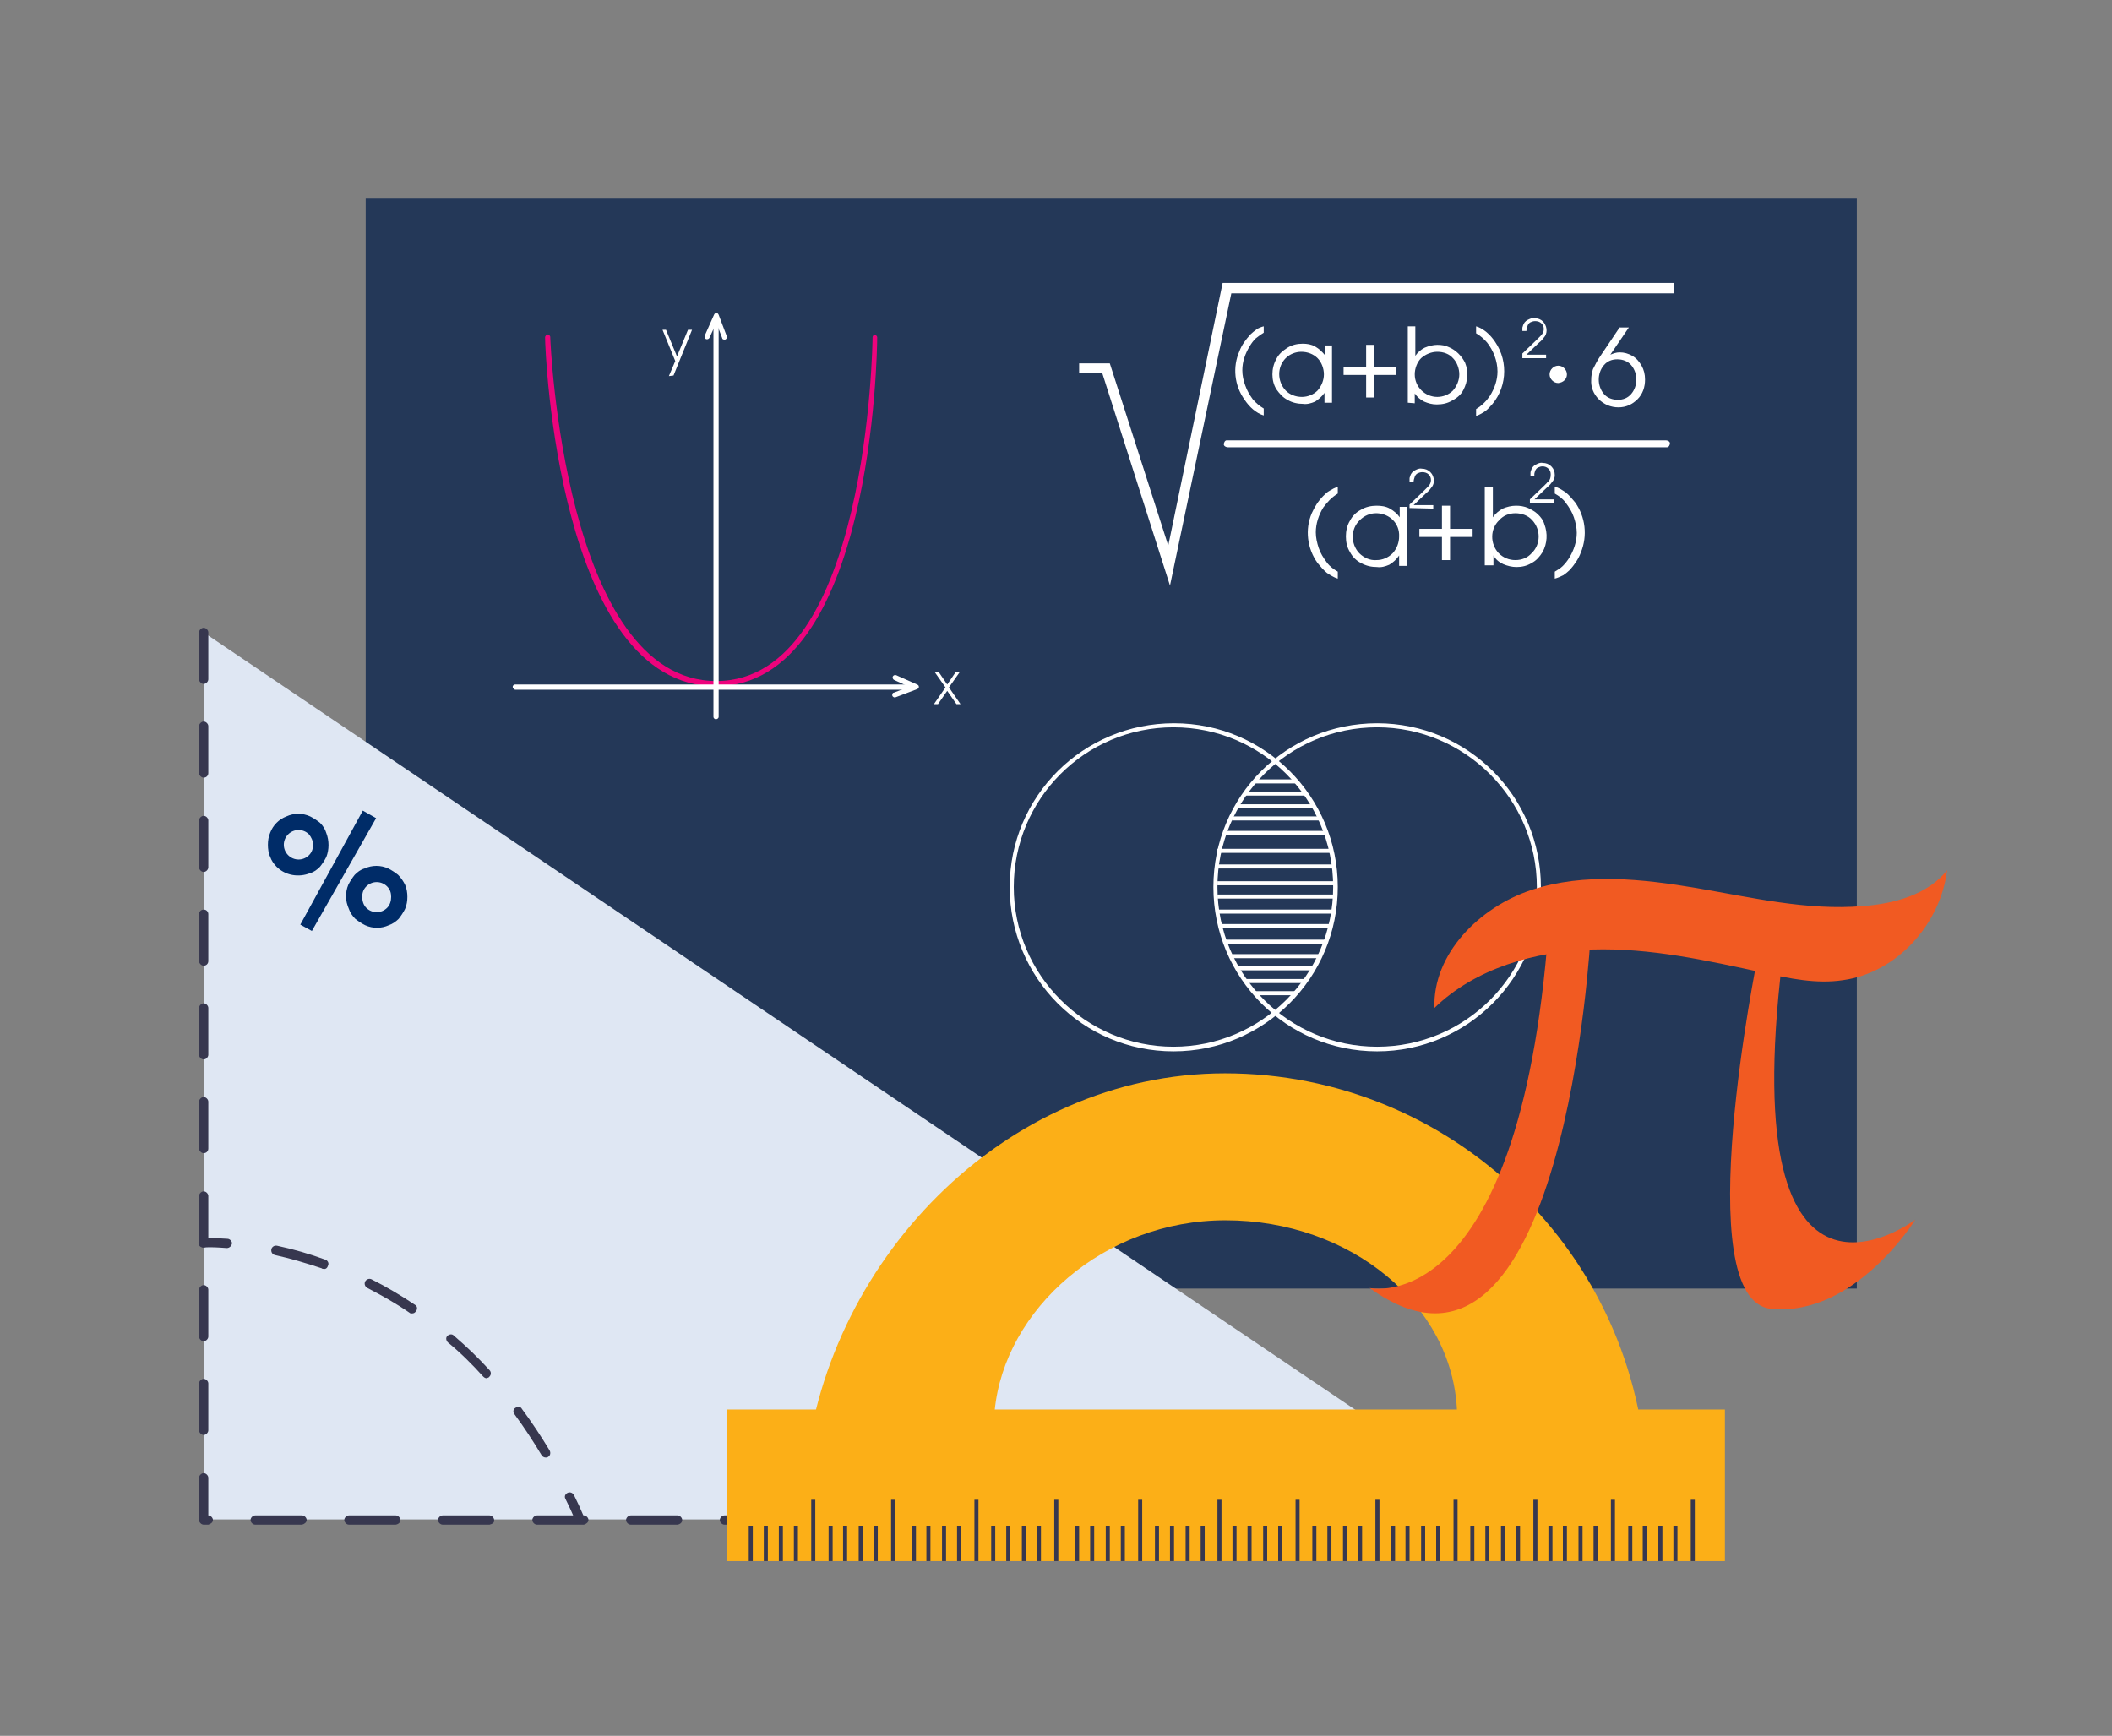
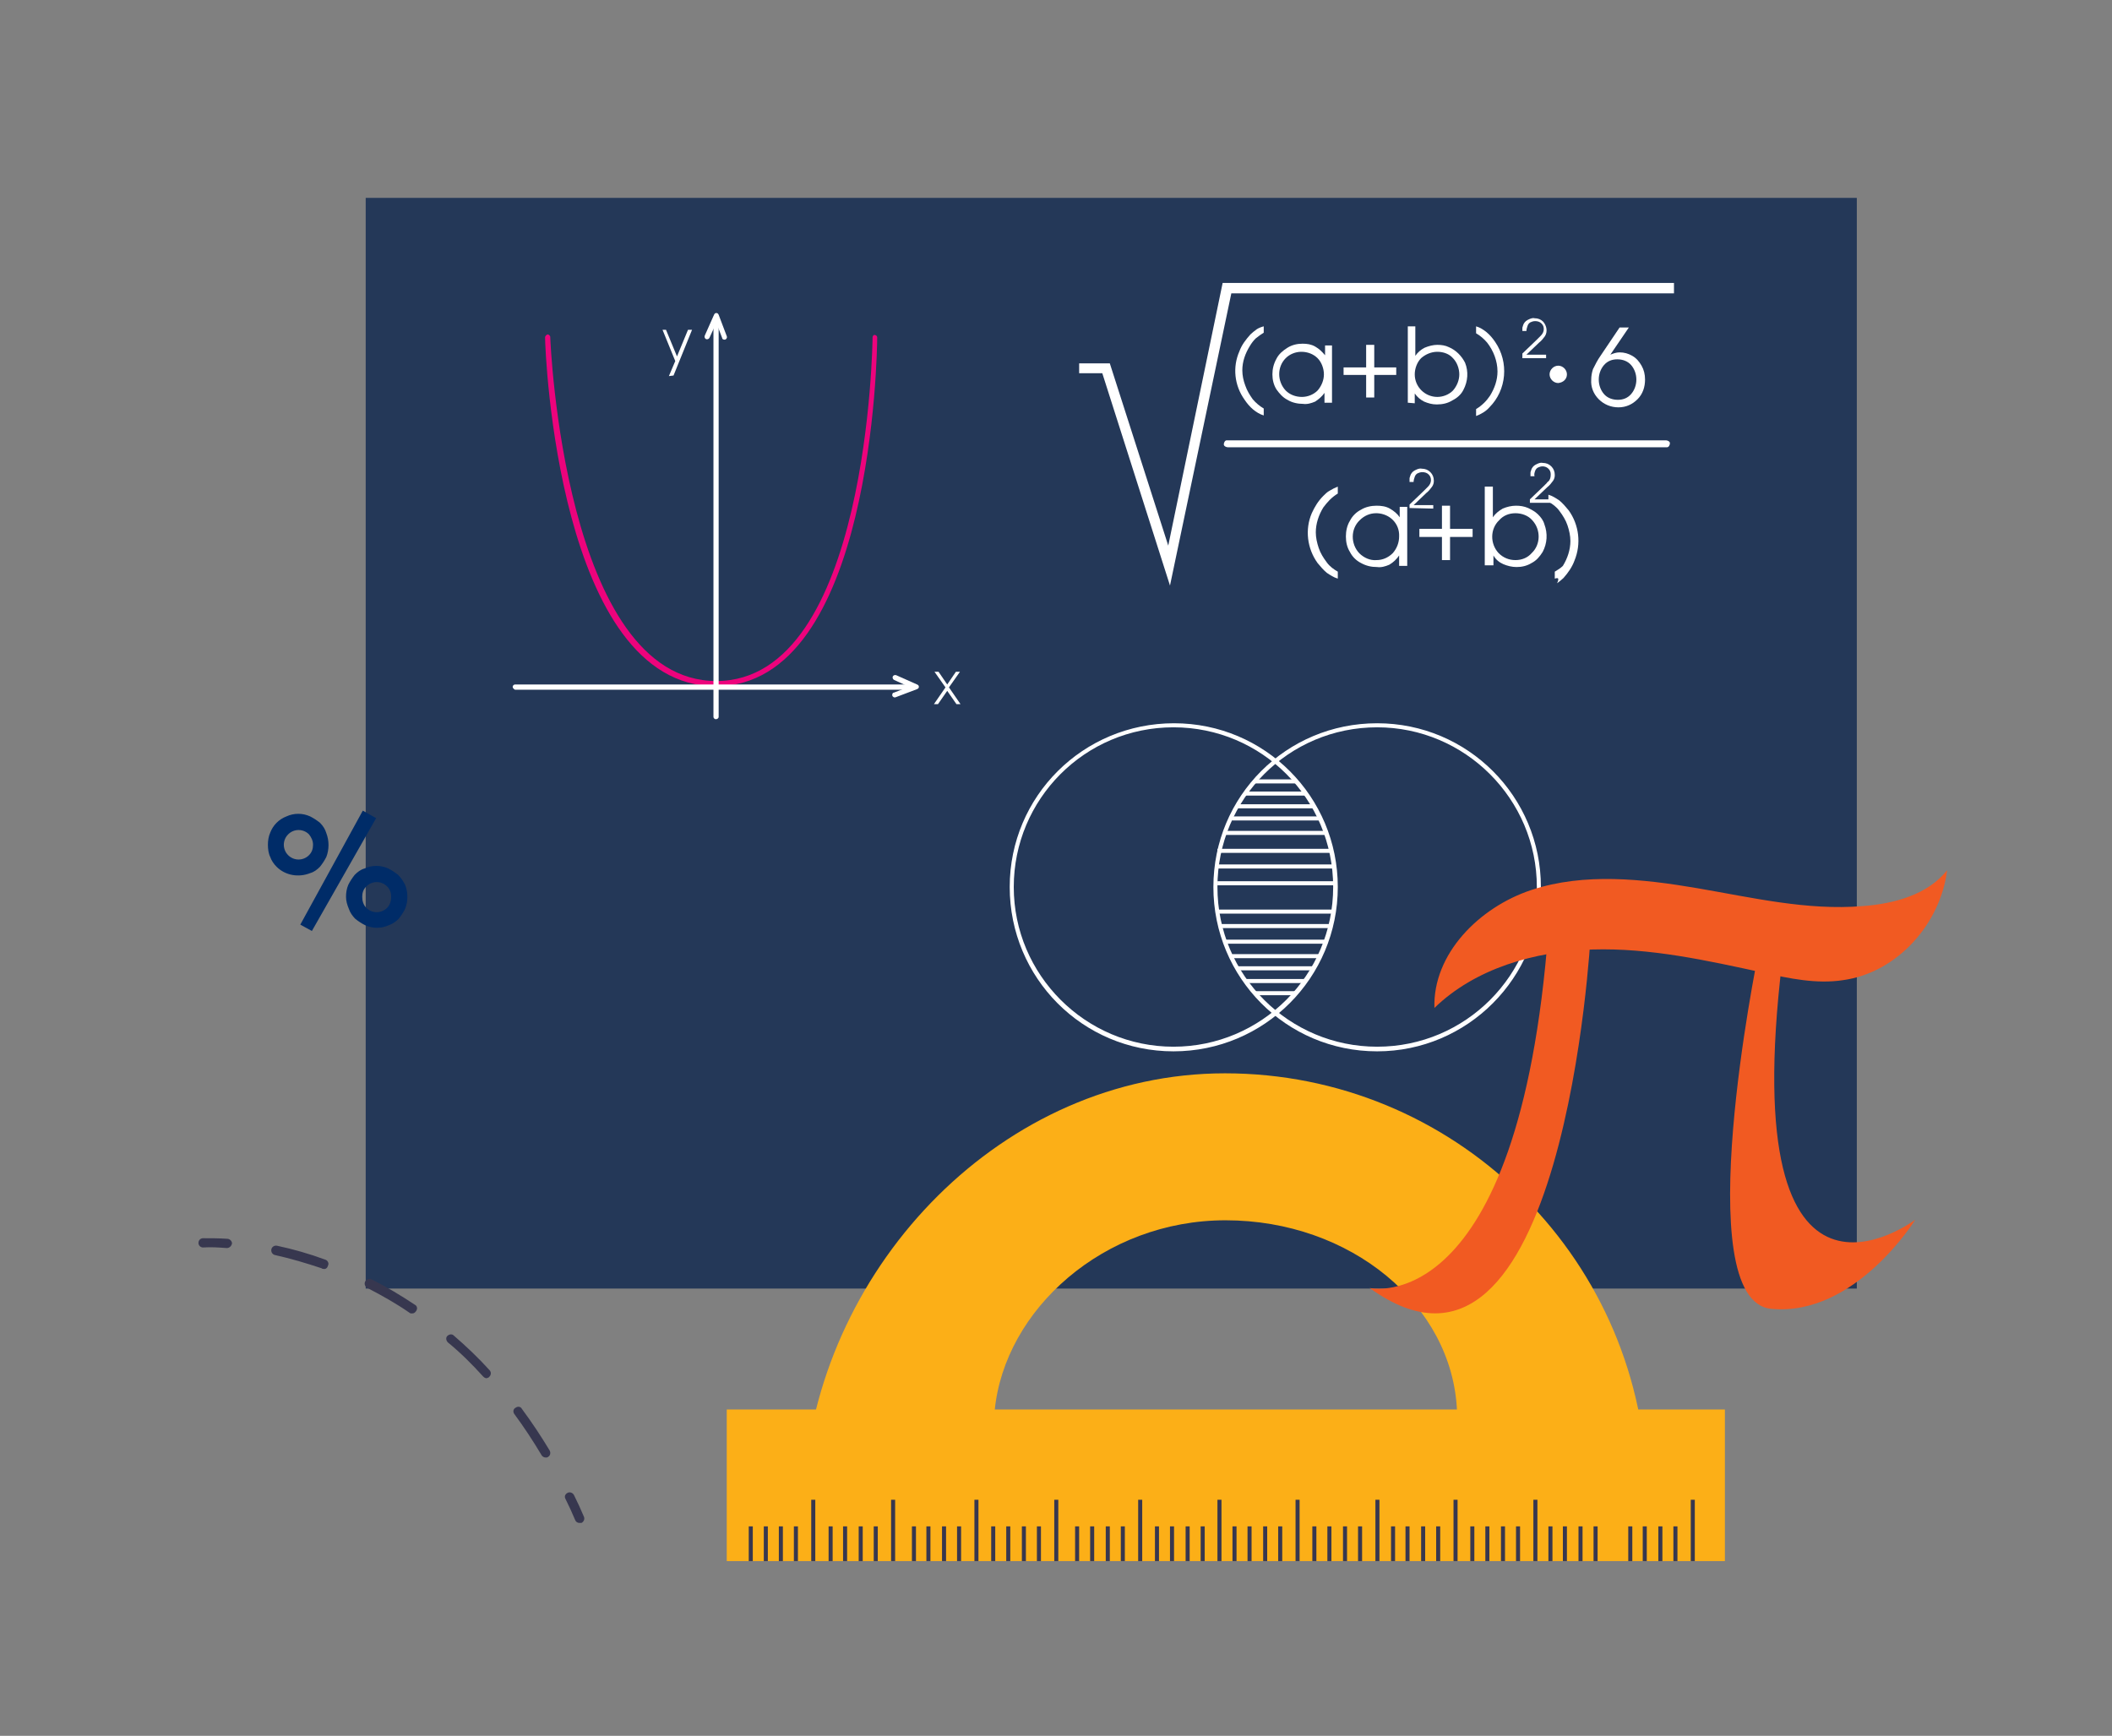
<svg xmlns="http://www.w3.org/2000/svg" version="1.1" id="Layer_1" x="0px" y="0px" viewBox="0 0 365 300" style="enable-background:new 0 0 365 300;" xml:space="preserve">
  <rect x="0" y="0" width="365" height="300" fill="#808080" stroke="none" />
  <style type="text/css">
	.st0{fill:#243858;}
	.st1{fill:#FFFFFF;}
	.st2{fill:#DFE7F3;}
	.st3{fill:#37374F;}
	.st4{fill:#002C68;}
	.st5{fill:#ED037C;}
	.st6{fill:#FCAF17;}
	.st7{fill:#F15A22;}
</style>
  <rect x="63.2" y="34.2" class="st0" width="257.7" height="188.5" />
  <path class="st1" d="M238,181.7c-15.7,0-28.3-12.7-28.3-28.4S222.3,125,238,125c15.7,0,28.3,12.7,28.3,28.3  C266.3,169,253.6,181.7,238,181.7z M238,125.7c-15.3,0-27.6,12.4-27.6,27.6c0,15.3,12.4,27.6,27.6,27.6c15.3,0,27.6-12.4,27.6-27.6  c0,0,0,0,0,0C265.6,138.1,253.2,125.7,238,125.7L238,125.7z" />
  <path class="st1" d="M202.8,181.7c-15.7,0-28.3-12.7-28.3-28.4s12.7-28.3,28.4-28.3c15.7,0,28.3,12.7,28.3,28.3  C231.2,169,218.5,181.7,202.8,181.7z M202.8,125.7c-15.3,0-27.6,12.4-27.6,27.6s12.4,27.6,27.6,27.6s27.6-12.4,27.6-27.6  c0,0,0,0,0,0C230.4,138.1,218.1,125.7,202.8,125.7L202.8,125.7z" />
  <rect x="216.9" y="134.7" class="st1" width="7" height="0.7" />
  <rect x="215.1" y="136.8" class="st1" width="10.6" height="0.7" />
  <rect x="213.8" y="139" class="st1" width="13.3" height="0.7" />
  <rect x="212.9" y="141.1" class="st1" width="15.3" height="0.7" />
  <rect x="211.7" y="143.6" class="st1" width="17.4" height="0.7" />
  <rect x="216.9" y="171.3" class="st1" width="7" height="0.7" />
  <rect x="215.1" y="169.2" class="st1" width="10.6" height="0.7" />
  <rect x="213.8" y="167" class="st1" width="13.3" height="0.7" />
  <rect x="212.9" y="164.9" class="st1" width="15.3" height="0.7" />
  <rect x="211.7" y="162.4" class="st1" width="17.4" height="0.7" />
  <rect x="211" y="159.7" class="st1" width="18.9" height="0.7" />
  <rect x="210.4" y="157.2" class="st1" width="20" height="0.7" />
-   <rect x="210.4" y="154.6" class="st1" width="20.3" height="0.7" />
  <rect x="210.4" y="152.3" class="st1" width="20.3" height="0.7" />
  <rect x="210.4" y="149.4" class="st1" width="20.3" height="0.7" />
  <rect x="210.4" y="146.7" class="st1" width="19.9" height="0.7" />
  <polygon class="st1" points="202.2,101.2 190.5,64.5 186.5,64.5 186.5,62.8 191.8,62.8 201.9,94.3 211.3,48.9 289.3,48.9   289.3,50.7 212.8,50.7 " />
  <path class="st1" d="M218.4,56.4v1.1c-0.5,0.3-0.9,0.6-1.4,1c-0.4,0.4-0.7,0.8-1,1.3c-0.8,1.3-1.3,2.7-1.3,4.2  c0,0.9,0.2,1.8,0.5,2.6c0.3,0.9,0.8,1.7,1.3,2.4c0.5,0.6,1.2,1.2,1.9,1.6v1.2c-0.7-0.2-1.3-0.6-1.8-1c-0.6-0.5-1.1-1.1-1.5-1.7  c-1.8-2.5-2.1-5.7-0.9-8.4c0.4-1.1,1.1-2,1.9-2.9c0.3-0.3,0.7-0.6,1.1-0.9C217.5,56.7,218,56.5,218.4,56.4z" />
  <path class="st1" d="M230.2,59.8v9.8h-1.3v-1.7c-0.4,0.6-1,1.1-1.6,1.5c-0.7,0.3-1.4,0.5-2.1,0.4c-0.9,0-1.9-0.2-2.7-0.7  c-0.8-0.4-1.4-1.1-1.9-1.8c-0.5-0.8-0.7-1.7-0.7-2.6c0-0.9,0.2-1.8,0.7-2.7c0.4-0.8,1.1-1.4,1.9-1.9c0.8-0.5,1.7-0.7,2.6-0.7  c0.8,0,1.5,0.1,2.2,0.5c0.7,0.4,1.2,0.9,1.7,1.5v-1.7H230.2z M224.9,60.8c-1,0-2,0.4-2.7,1.1c-1.5,1.5-1.5,4,0,5.6  c0.7,0.7,1.7,1.1,2.8,1.1c1,0,2-0.4,2.7-1.1c0.7-0.8,1.1-1.8,1.1-2.8c0-1-0.4-2.1-1.1-2.8C227,61.2,226,60.8,224.9,60.8L224.9,60.8z  " />
  <path class="st1" d="M236.1,63.5v-3.9h1.4v3.9h3.8v1.3h-3.8v3.9h-1.4v-3.9h-3.9v-1.3H236.1z" />
  <path class="st1" d="M243.3,69.6V56.4h1.3v5.1c0.4-0.6,1-1.1,1.6-1.4c0.7-0.3,1.5-0.5,2.2-0.5c0.7,0,1.4,0.1,2,0.4  c1.2,0.5,2.2,1.5,2.8,2.7c0.6,1.5,0.5,3.2-0.3,4.7c-0.4,0.8-1.1,1.4-1.9,1.8c-0.8,0.5-1.7,0.7-2.7,0.7c-0.8,0-1.5-0.2-2.2-0.5  c-0.6-0.3-1.2-0.8-1.6-1.4v1.7L243.3,69.6z M248.4,60.8c-1,0-2,0.4-2.8,1.1c-0.7,0.7-1.1,1.8-1.1,2.8c0,2.2,1.8,3.9,3.9,3.9  c1,0,2-0.4,2.7-1.1c0.7-0.8,1.1-1.8,1.1-2.8c0-1-0.4-2.1-1.1-2.8C250.5,61.2,249.5,60.8,248.4,60.8L248.4,60.8z" />
  <path class="st1" d="M255.1,71.9v-1.2c1-0.6,1.8-1.4,2.4-2.3c0.8-1.3,1.3-2.7,1.3-4.2c0-1.8-0.7-3.6-1.8-5c-0.5-0.6-1.2-1.2-1.9-1.6  v-1.2c0.7,0.2,1.3,0.6,1.8,1c0.6,0.5,1.1,1.1,1.5,1.7c2.4,3.5,2,8.3-1,11.3C256.8,71.1,255.9,71.6,255.1,71.9L255.1,71.9z" />
  <path class="st1" d="M263.1,61.7v-0.6l2.4-2.3l0.5-0.5l0.3-0.3c0.3-0.3,0.5-0.7,0.5-1.1c0-0.4-0.1-0.7-0.4-1  c-0.3-0.3-0.7-0.4-1.1-0.4c-0.3,0-0.6,0.1-0.8,0.2c-0.2,0.1-0.4,0.3-0.5,0.6c-0.1,0.3-0.2,0.6-0.2,0.9h-0.7c0-0.2,0-0.4,0-0.5  c0-0.2,0.1-0.3,0.1-0.4c0.1-0.4,0.4-0.8,0.8-1c0.4-0.2,0.8-0.4,1.2-0.3c0.6,0,1.1,0.2,1.5,0.6c0.6,0.7,0.8,1.7,0.3,2.5  c-0.3,0.4-0.6,0.8-1,1.1l-2.2,2.1h3.4v0.6H263.1z" />
  <path class="st1" d="M243.6,87.8v-0.6l2.4-2.3l0.5-0.5l0.3-0.3c0.3-0.3,0.5-0.7,0.5-1.1c0-0.4-0.1-0.7-0.4-1  c-0.3-0.3-0.7-0.4-1.1-0.4c-0.3,0-0.6,0.1-0.8,0.2c-0.2,0.1-0.4,0.3-0.5,0.6c-0.1,0.3-0.2,0.6-0.2,0.9h-0.7c0-0.2,0-0.4,0-0.6  c0-0.2,0.1-0.3,0.1-0.4c0.1-0.4,0.4-0.8,0.8-1c0.4-0.2,0.8-0.4,1.2-0.3c0.6,0,1.1,0.2,1.5,0.6c0.4,0.4,0.6,0.9,0.6,1.5  c0,0.4-0.1,0.7-0.3,1c-0.3,0.4-0.6,0.8-1,1.1l-2.2,2.1h3.4v0.6L243.6,87.8z" />
  <path class="st1" d="M264.4,86.9v-0.6l2.4-2.3l0.5-0.5c0.1-0.1,0.1-0.2,0.3-0.3c0.3-0.3,0.4-0.7,0.4-1.2c0-0.4-0.1-0.7-0.4-1  c-0.3-0.3-0.7-0.4-1-0.4c-0.3,0-0.6,0.1-0.8,0.2c-0.2,0.1-0.4,0.3-0.5,0.6c-0.1,0.3-0.2,0.6-0.1,0.9h-0.7c0-0.2,0-0.4,0-0.6  c0-0.2,0.1-0.3,0.1-0.4c0.1-0.4,0.4-0.8,0.8-1c0.4-0.2,0.8-0.4,1.2-0.3c0.6,0,1.1,0.2,1.5,0.6c0.4,0.4,0.6,0.9,0.6,1.5  c0,0.4-0.1,0.7-0.3,1c-0.3,0.4-0.6,0.8-1,1.1l-2.2,2.1h3.4v0.6L264.4,86.9z" />
  <path class="st1" d="M270.8,64.7c0-0.8-0.7-1.5-1.5-1.5c-0.8,0-1.5,0.7-1.5,1.5c0,0.8,0.7,1.5,1.5,1.5c0,0,0,0,0,0  C270.2,66.1,270.8,65.5,270.8,64.7z" />
  <path class="st1" d="M279.9,56.6h1.6l-3.2,4.7c0.5-0.2,1-0.4,1.6-0.4c0.8,0,1.5,0.2,2.2,0.6c0.7,0.4,1.2,1,1.6,1.7  c0.4,0.7,0.6,1.5,0.6,2.4c0,1.3-0.4,2.5-1.3,3.4c-0.9,0.9-2,1.4-3.3,1.4c-1.3,0-2.5-0.5-3.4-1.4c-0.9-0.9-1.4-2.1-1.3-3.4  c0-0.6,0.1-1.2,0.3-1.8c0.4-0.8,0.8-1.6,1.3-2.3L279.9,56.6z M279.5,62.1c-0.9,0-1.7,0.3-2.3,1c-1.2,1.4-1.2,3.6,0,5  c0.6,0.7,1.5,1,2.4,1c0.9,0,1.7-0.3,2.3-1c0.6-0.7,0.9-1.6,0.9-2.5c0-0.9-0.3-1.8-0.9-2.5C281.3,62.4,280.4,62.1,279.5,62.1z" />
  <path class="st1" d="M231.2,84.1v1.2c-0.5,0.3-1,0.7-1.4,1.1c-0.4,0.4-0.8,0.9-1.1,1.3c-0.8,1.3-1.3,2.8-1.3,4.3  c0,0.9,0.2,1.8,0.5,2.7c0.3,0.9,0.8,1.7,1.4,2.5c0.5,0.7,1.2,1.2,1.9,1.6v1.2c-0.7-0.2-1.3-0.6-1.9-1c-0.6-0.5-1.1-1.1-1.6-1.7  c-1.8-2.5-2.2-5.8-1-8.6c0.5-1.1,1.1-2.1,2-3c0.3-0.3,0.7-0.7,1.1-0.9C230.3,84.5,230.7,84.3,231.2,84.1z" />
  <path class="st1" d="M243.2,87.7v10.1h-1.4V96c-0.4,0.6-1,1.2-1.7,1.6c-0.7,0.3-1.4,0.5-2.1,0.4c-1,0-1.9-0.2-2.8-0.7  c-0.8-0.4-1.5-1.1-1.9-1.9c-0.5-0.8-0.7-1.7-0.7-2.7c0-0.9,0.2-1.9,0.7-2.7c0.4-0.8,1.1-1.5,1.9-1.9c0.8-0.5,1.8-0.7,2.7-0.7  c0.8,0,1.6,0.1,2.3,0.5c0.7,0.4,1.3,0.9,1.7,1.5v-1.8H243.2z M237.8,88.7c-1,0-2,0.4-2.8,1.2c-1.6,1.5-1.6,4.1-0.1,5.7  c0.8,0.8,1.9,1.3,3,1.2c1,0,2-0.4,2.8-1.2c0.7-0.8,1.1-1.8,1.1-2.9c0.1-2.2-1.6-3.9-3.8-4C238,88.7,237.9,88.7,237.8,88.7  L237.8,88.7z" />
  <path class="st1" d="M249.2,91.4v-4h1.4v4h3.9v1.4h-3.9v4h-1.4v-4h-3.9v-1.4H249.2z" />
  <path class="st1" d="M256.6,97.7V84.1h1.4v5.3c0.4-0.6,1-1.1,1.7-1.5c0.7-0.3,1.5-0.5,2.3-0.5c0.7,0,1.4,0.1,2.1,0.4  c0.6,0.3,1.2,0.6,1.7,1.1c0.5,0.5,0.9,1,1.1,1.7c0.6,1.6,0.5,3.3-0.3,4.8c-0.5,0.8-1.1,1.5-1.9,1.9c-0.8,0.5-1.7,0.7-2.6,0.7  c-0.8,0-1.6-0.2-2.3-0.5c-0.7-0.3-1.3-0.8-1.7-1.5v1.7L256.6,97.7z M261.9,88.7c-1.1,0-2.1,0.4-2.8,1.2c-1.6,1.5-1.6,4.1-0.1,5.7  c0.8,0.8,1.8,1.2,2.9,1.2c1.1,0,2.1-0.4,2.8-1.2c1.6-1.5,1.6-4.1,0.1-5.7C264.1,89.1,263,88.7,261.9,88.7z" />
-   <path class="st1" d="M268.7,100v-1.2c0.5-0.3,1-0.6,1.4-1c0.4-0.4,0.8-0.9,1.1-1.4c0.8-1.3,1.3-2.8,1.3-4.3c0-0.9-0.2-1.8-0.5-2.7  c-0.3-0.9-0.8-1.7-1.4-2.5c-0.5-0.7-1.2-1.2-1.9-1.6v-1.2c0.7,0.2,1.3,0.6,1.9,1c0.6,0.5,1.1,1.1,1.6,1.7c1.8,2.5,2.2,5.8,1,8.7  c-0.4,1.1-1.1,2.1-1.9,3c-0.3,0.3-0.7,0.6-1.1,0.9C269.6,99.7,269.1,99.9,268.7,100z" />
+   <path class="st1" d="M268.7,100v-1.2c0.5-0.3,1-0.6,1.4-1c0.8-1.3,1.3-2.8,1.3-4.3c0-0.9-0.2-1.8-0.5-2.7  c-0.3-0.9-0.8-1.7-1.4-2.5c-0.5-0.7-1.2-1.2-1.9-1.6v-1.2c0.7,0.2,1.3,0.6,1.9,1c0.6,0.5,1.1,1.1,1.6,1.7c1.8,2.5,2.2,5.8,1,8.7  c-0.4,1.1-1.1,2.1-1.9,3c-0.3,0.3-0.7,0.6-1.1,0.9C269.6,99.7,269.1,99.9,268.7,100z" />
  <path class="st1" d="M287.9,77.3h-75.7c-0.3,0-0.7-0.2-0.7-0.5c0-0.3,0.2-0.7,0.5-0.7c0.1,0,0.1,0,0.2,0h75.7c0.3,0,0.7,0.2,0.7,0.5  c0,0.3-0.2,0.7-0.5,0.7C288,77.3,288,77.3,287.9,77.3z" />
-   <path class="st1" d="M85.2,183.3h41.1c0.7,0,1.3,0.6,1.3,1.3l0,0c0,0.7-0.6,1.3-1.3,1.3H85.2c-0.7,0-1.3-0.6-1.3-1.3l0,0  C83.9,183.9,84.5,183.3,85.2,183.3z" />
-   <polygon class="st2" points="262.3,262.6 35.2,262.6 35.2,109.3 " />
  <path class="st3" d="M39.2,215.7L39.2,215.7c-1.4-0.1-2.7-0.2-4.1-0.1c-0.4,0-0.8-0.3-0.8-0.8c0-0.4,0.3-0.8,0.8-0.8c0,0,0,0,0,0  c1.4,0,2.8,0,4.2,0.1c0.4,0,0.8,0.4,0.8,0.8C40,215.4,39.6,215.7,39.2,215.7L39.2,215.7L39.2,215.7z" />
  <path class="st3" d="M94.3,251.9c-0.3,0-0.6-0.2-0.7-0.4c-1.5-2.5-3-4.8-4.7-7.1c-0.3-0.4-0.2-0.9,0.2-1.1c0.4-0.3,0.9-0.2,1.1,0.2  c0,0,0,0,0,0c1.7,2.3,3.3,4.7,4.8,7.2c0.2,0.4,0.1,0.9-0.3,1.1c0,0,0,0,0,0C94.6,251.9,94.5,251.9,94.3,251.9z M84.1,238.2  c-0.2,0-0.4-0.1-0.6-0.3c-1.9-2.1-3.9-4.1-6.1-5.9c-0.3-0.3-0.4-0.8-0.1-1.1c0.3-0.3,0.8-0.4,1.1-0.1l0,0c2.2,1.9,4.3,3.9,6.2,6  c0.3,0.3,0.3,0.8,0,1.1C84.5,238.1,84.3,238.1,84.1,238.2L84.1,238.2z M71.2,227c-0.2,0-0.3,0-0.4-0.1c-2.3-1.6-4.8-3-7.3-4.3  c-0.4-0.2-0.6-0.7-0.4-1.1c0.2-0.4,0.7-0.6,1.1-0.4c2.6,1.3,5.1,2.8,7.5,4.4c0.4,0.2,0.5,0.7,0.2,1.1C71.7,226.9,71.5,227,71.2,227z   M55.9,219.3c-0.1,0-0.2,0-0.3-0.1c-2.7-0.9-5.4-1.7-8.1-2.3c-0.4-0.1-0.7-0.5-0.6-1c0,0,0,0,0,0c0.1-0.4,0.5-0.7,1-0.6c0,0,0,0,0,0  c2.8,0.6,5.6,1.4,8.3,2.4c0.4,0.1,0.7,0.6,0.5,1C56.6,219.1,56.3,219.4,55.9,219.3L55.9,219.3z" />
  <path class="st3" d="M100.1,263.2c-0.3,0-0.6-0.2-0.7-0.5c-0.5-1.2-1.1-2.5-1.7-3.7c-0.2-0.4,0-0.8,0.4-1c0.4-0.2,0.9,0,1.1,0.4  c0,0,0,0,0,0c0.6,1.2,1.2,2.5,1.7,3.7c0.2,0.4,0,0.9-0.4,1.1C100.3,263.2,100.2,263.2,100.1,263.2z" />
-   <path class="st3" d="M262.3,263.5H255c-0.4,0-0.8-0.4-0.8-0.8c0-0.4,0.4-0.8,0.8-0.8h7.3c0.4,0,0.8,0.4,0.8,0.8  S262.8,263.4,262.3,263.5C262.3,263.5,262.3,263.5,262.3,263.5z M246.9,263.5h-8.1c-0.4,0-0.8-0.4-0.8-0.8s0.4-0.8,0.8-0.8  c0,0,0,0,0,0h8.1c0.4,0,0.8,0.4,0.8,0.8C247.7,263.1,247.3,263.4,246.9,263.5z M230.7,263.5h-8.1c-0.4,0-0.8-0.4-0.8-0.8  s0.4-0.8,0.8-0.8c0,0,0,0,0,0h8.1c0.4,0,0.8,0.4,0.8,0.8S231.1,263.4,230.7,263.5C230.7,263.5,230.7,263.5,230.7,263.5z   M214.4,263.5h-8.1c-0.4,0-0.8-0.4-0.8-0.8s0.4-0.8,0.8-0.8c0,0,0,0,0,0h8.1c0.4,0,0.8,0.4,0.8,0.8S214.9,263.4,214.4,263.5  C214.4,263.5,214.4,263.5,214.4,263.5z M198.2,263.5h-8.1c-0.4,0-0.8-0.4-0.8-0.8s0.4-0.8,0.8-0.8c0,0,0,0,0,0h8.1  c0.4,0,0.8,0.4,0.8,0.8S198.7,263.4,198.2,263.5C198.2,263.5,198.2,263.5,198.2,263.5L198.2,263.5z M182,263.5h-8.1  c-0.4,0-0.8-0.4-0.8-0.8s0.4-0.8,0.8-0.8c0,0,0,0,0,0h8.1c0.4,0,0.8,0.4,0.8,0.8C182.8,263.1,182.4,263.4,182,263.5L182,263.5z   M165.8,263.5h-8.1c-0.4,0-0.8-0.4-0.8-0.8s0.4-0.8,0.8-0.8c0,0,0,0,0,0h8.1c0.4,0,0.8,0.4,0.8,0.8  C166.6,263.1,166.2,263.4,165.8,263.5z M149.5,263.5h-8.1c-0.4,0-0.8-0.4-0.8-0.8s0.4-0.8,0.8-0.8c0,0,0,0,0,0h8.1  c0.4,0,0.8,0.4,0.8,0.8S150,263.4,149.5,263.5C149.5,263.5,149.5,263.5,149.5,263.5z M133.3,263.5h-8.1c-0.4,0-0.8-0.4-0.8-0.8  c0-0.4,0.4-0.8,0.8-0.8c0,0,0,0,0,0h8.1c0.4,0,0.8,0.4,0.8,0.8S133.8,263.4,133.3,263.5C133.3,263.5,133.3,263.5,133.3,263.5z   M117.1,263.5H109c-0.4,0-0.8-0.4-0.8-0.8c0-0.4,0.4-0.8,0.8-0.8c0,0,0,0,0,0h8.1c0.4,0,0.8,0.4,0.8,0.8  C117.9,263.1,117.6,263.4,117.1,263.5C117.1,263.5,117.1,263.5,117.1,263.5L117.1,263.5z M100.9,263.5h-8.1c-0.4,0-0.8-0.4-0.8-0.8  c0-0.4,0.4-0.8,0.8-0.8c0,0,0,0,0,0h8.1c0.4,0,0.8,0.4,0.8,0.8C101.7,263.1,101.3,263.4,100.9,263.5  C100.9,263.5,100.9,263.5,100.9,263.5z M84.6,263.5h-8.1c-0.4,0-0.8-0.4-0.8-0.8c0-0.4,0.4-0.8,0.8-0.8c0,0,0,0,0,0h8.1  c0.4,0,0.8,0.4,0.8,0.8C85.5,263.1,85.1,263.4,84.6,263.5C84.6,263.5,84.6,263.5,84.6,263.5z M68.4,263.5h-8.1  c-0.4,0-0.8-0.4-0.8-0.8s0.4-0.8,0.8-0.8c0,0,0,0,0,0h8.1c0.4,0,0.8,0.4,0.8,0.8C69.2,263.1,68.9,263.4,68.4,263.5  C68.4,263.5,68.4,263.5,68.4,263.5z M52.2,263.5h-8.1c-0.4,0-0.8-0.4-0.8-0.8s0.4-0.8,0.8-0.8c0,0,0,0,0,0h8.1  c0.4,0,0.8,0.4,0.8,0.8S52.6,263.4,52.2,263.5C52.2,263.5,52.2,263.5,52.2,263.5z M36,263.5h-0.8c-0.4,0-0.8-0.4-0.8-0.8v-7.3  c0-0.4,0.4-0.8,0.8-0.8c0.4,0,0.8,0.4,0.8,0.8v6.5c0.4,0,0.8,0.4,0.8,0.8S36.4,263.4,36,263.5C36,263.5,36,263.5,36,263.5z   M35.2,248c-0.4,0-0.8-0.4-0.8-0.8v-8.1c0-0.4,0.4-0.8,0.8-0.8c0.4,0,0.8,0.4,0.8,0.8v8.1C36,247.6,35.6,248,35.2,248z M35.2,231.8  c-0.4,0-0.8-0.4-0.8-0.8v-8.1c0-0.4,0.4-0.8,0.8-0.8s0.8,0.4,0.8,0.8c0,0,0,0,0,0v8.1C36,231.4,35.6,231.8,35.2,231.8L35.2,231.8z   M35.2,215.6c-0.4,0-0.8-0.4-0.8-0.8v-8.1c0-0.4,0.4-0.8,0.8-0.8c0.4,0,0.8,0.4,0.8,0.8v8.1C36,215.2,35.6,215.6,35.2,215.6  C35.2,215.6,35.2,215.6,35.2,215.6L35.2,215.6z M35.2,199.3c-0.4,0-0.8-0.4-0.8-0.8v-8.1c0-0.4,0.4-0.8,0.8-0.8  c0.4,0,0.8,0.4,0.8,0.8v8.1C36,199,35.6,199.3,35.2,199.3C35.2,199.4,35.2,199.4,35.2,199.3L35.2,199.3z M35.2,183.1  c-0.4,0-0.8-0.4-0.8-0.8v-8.1c0-0.4,0.4-0.8,0.8-0.8c0.4,0,0.8,0.4,0.8,0.8v8.1C36,182.7,35.6,183.1,35.2,183.1  C35.2,183.1,35.2,183.1,35.2,183.1L35.2,183.1z M35.2,166.9c-0.4,0-0.8-0.4-0.8-0.8V158c0-0.5,0.4-0.8,0.8-0.8  c0.5,0,0.8,0.4,0.8,0.8v8.1C36,166.6,35.6,166.9,35.2,166.9C35.2,166.9,35.2,166.9,35.2,166.9L35.2,166.9z M35.2,150.7  c-0.4,0-0.8-0.4-0.8-0.8v-8.1c0-0.4,0.4-0.8,0.8-0.8s0.8,0.4,0.8,0.8c0,0,0,0,0,0v8.1C36,150.3,35.6,150.7,35.2,150.7  C35.2,150.7,35.2,150.7,35.2,150.7L35.2,150.7z M35.2,134.4c-0.4,0-0.8-0.4-0.8-0.8v-8.1c0-0.4,0.4-0.8,0.8-0.8  c0.4,0,0.8,0.4,0.8,0.8c0,0,0,0,0,0v8.1C36,134.1,35.6,134.4,35.2,134.4C35.2,134.5,35.2,134.5,35.2,134.4L35.2,134.4z M35.2,118.2  c-0.4,0-0.8-0.4-0.8-0.8v-8.1c0-0.4,0.4-0.8,0.8-0.8c0.4,0,0.8,0.4,0.8,0.8c0,0,0,0,0,0v8.1C36,117.8,35.6,118.2,35.2,118.2  C35.2,118.2,35.2,118.2,35.2,118.2L35.2,118.2z" />
  <path class="st4" d="M46.3,146c0-0.7,0.1-1.4,0.4-2.1c0.5-1.3,1.5-2.3,2.8-2.8c1.3-0.6,2.8-0.6,4.1,0c0.6,0.3,1.2,0.7,1.7,1.1  c0.5,0.5,0.9,1.1,1.1,1.8c0.5,1.3,0.5,2.8,0,4.1c-0.3,0.6-0.7,1.2-1.1,1.7c-0.5,0.5-1,0.9-1.7,1.1c-2,0.8-4.3,0.4-5.8-1.1  c-0.5-0.5-0.9-1.1-1.1-1.7C46.4,147.5,46.3,146.7,46.3,146z M54.1,146c0-0.7-0.3-1.3-0.7-1.8c-1-1-2.6-1-3.6,0c-1,1-1,2.6,0,3.6  c1,1,2.6,1,3.6,0C53.9,147.3,54.1,146.7,54.1,146z M62.7,140.1l2.3,1.3l-11.1,19.5l-2-1.1L62.7,140.1z M59.8,155  c0-0.7,0.1-1.4,0.4-2.1c0.3-0.6,0.7-1.2,1.1-1.7c0.5-0.5,1-0.9,1.7-1.1c1.3-0.6,2.8-0.6,4.1,0c0.6,0.3,1.2,0.7,1.7,1.1  c0.5,0.5,0.9,1.1,1.2,1.7c0.3,0.7,0.4,1.4,0.4,2.1c0,0.7-0.1,1.4-0.4,2.1c-0.3,0.6-0.7,1.2-1.1,1.7c-0.5,0.5-1.1,0.9-1.7,1.1  c-1.3,0.6-2.8,0.6-4.1,0c-0.6-0.3-1.2-0.7-1.7-1.1c-0.5-0.5-0.9-1.1-1.1-1.7C60,156.4,59.8,155.7,59.8,155z M67.6,155  c0-0.7-0.2-1.3-0.7-1.8c-1-1-2.6-1-3.6,0c-0.5,0.5-0.7,1.1-0.7,1.8c0,0.7,0.2,1.4,0.7,1.9c1,1,2.6,1,3.6,0  C67.4,156.4,67.6,155.7,67.6,155z" />
  <path class="st5" d="M123.7,118.6c-27.2,0-29.5-57.8-29.5-60.3c0-0.2,0.2-0.4,0.4-0.5c0,0,0,0,0,0c0.2,0,0.4,0.1,0.5,0.4  c0,0,0,0,0,0.1c0,0.6,2.4,59.4,28.7,59.4s27-58.8,27-59.4c0-0.2,0.2-0.5,0.4-0.4c0.2,0,0.4,0.2,0.4,0.4c0,0,0,0,0,0  C151.6,60.7,150.8,118.6,123.7,118.6z" />
  <path class="st1" d="M123.7,124.3c-0.2,0-0.4-0.2-0.4-0.4v-68c0-0.2,0.3-0.4,0.5-0.4c0.2,0,0.3,0.2,0.4,0.4v68  C124.2,124.1,124,124.3,123.7,124.3C123.7,124.3,123.7,124.3,123.7,124.3z" />
  <path class="st1" d="M125.2,58.7c-0.2,0-0.4-0.1-0.4-0.3l-1-2.6l-1.2,2.6c-0.1,0.2-0.4,0.3-0.6,0.2c-0.2-0.1-0.3-0.4-0.2-0.6  l1.6-3.6c0.1-0.2,0.2-0.3,0.4-0.3c0.2,0,0.3,0.1,0.4,0.3l1.4,3.7c0.1,0.2,0,0.5-0.3,0.6c0,0,0,0,0,0L125.2,58.7z" />
  <path class="st1" d="M88.6,118.7c0-0.2,0.2-0.4,0.4-0.4h68c0.2,0,0.5,0.1,0.5,0.4c0,0.2-0.1,0.5-0.4,0.5c0,0-0.1,0-0.1,0h-68  C88.8,119.1,88.6,118.9,88.6,118.7C88.6,118.7,88.6,118.7,88.6,118.7z" />
  <path class="st1" d="M154.2,120.1c0-0.2,0.1-0.4,0.3-0.4l2.6-1l-2.6-1.2c-0.2-0.1-0.3-0.4-0.2-0.6c0.1-0.2,0.4-0.3,0.6-0.2l3.6,1.6  c0.2,0.1,0.3,0.2,0.3,0.4c0,0.2-0.1,0.3-0.3,0.4l-3.7,1.4c-0.2,0.1-0.5,0-0.6-0.3c0,0,0,0,0,0C154.2,120.2,154.2,120.2,154.2,120.1z  " />
  <path class="st1" d="M165.9,116.1l-1.9,2.7l2,2.9h-0.7l-1.6-2.3l-1.6,2.3h-0.7l2-2.9l-1.9-2.7h0.7l1.5,2.2l1.5-2.2H165.9z" />
  <path class="st1" d="M115.6,65l1.1-2.6l-2.2-5.4h0.6l1.9,4.6l1.9-4.6h0.7l-3.2,7.9" />
  <rect x="125.6" y="243.6" class="st6" width="172.5" height="26.2" />
  <path class="st6" d="M211.7,185.5c-38.3,0-69.7,32.9-72.7,70.4c23.4,1,120.4-0.7,145.6,0C283.2,216.6,251,185.5,211.7,185.5z   M171.9,243.8c1.7-17.5,18.9-32.9,39.9-32.9c21.6,0,39.2,14.6,40,32.9C237.9,243.5,184.7,244.3,171.9,243.8z" />
  <rect x="292.2" y="259.2" class="st3" width="0.7" height="10.6" />
  <rect x="289.2" y="263.8" class="st3" width="0.7" height="6" />
  <rect x="286.6" y="263.8" class="st3" width="0.7" height="6" />
  <rect x="283.9" y="263.8" class="st3" width="0.7" height="6" />
  <rect x="281.4" y="263.8" class="st3" width="0.7" height="6" />
-   <rect x="278.4" y="259.2" class="st3" width="0.7" height="10.6" />
  <rect x="275.4" y="263.8" class="st3" width="0.7" height="6" />
  <rect x="272.8" y="263.8" class="st3" width="0.7" height="6" />
  <rect x="270.1" y="263.8" class="st3" width="0.7" height="6" />
  <rect x="267.6" y="263.8" class="st3" width="0.7" height="6" />
  <rect x="265" y="259.2" class="st3" width="0.7" height="10.6" />
  <rect x="262" y="263.8" class="st3" width="0.7" height="6" />
  <rect x="259.4" y="263.8" class="st3" width="0.7" height="6" />
  <rect x="256.7" y="263.8" class="st3" width="0.7" height="6" />
  <rect x="254.1" y="263.8" class="st3" width="0.7" height="6" />
  <rect x="251.2" y="259.2" class="st3" width="0.7" height="10.6" />
  <rect x="248.2" y="263.8" class="st3" width="0.7" height="6" />
  <rect x="245.6" y="263.8" class="st3" width="0.7" height="6" />
  <rect x="242.9" y="263.8" class="st3" width="0.7" height="6" />
  <rect x="240.4" y="263.8" class="st3" width="0.7" height="6" />
  <rect x="237.7" y="259.2" class="st3" width="0.7" height="10.6" />
  <rect x="234.7" y="263.8" class="st3" width="0.7" height="6" />
  <rect x="232.1" y="263.8" class="st3" width="0.7" height="6" />
  <rect x="229.4" y="263.8" class="st3" width="0.7" height="6" />
  <rect x="226.8" y="263.8" class="st3" width="0.7" height="6" />
  <rect x="223.9" y="259.2" class="st3" width="0.7" height="10.6" />
  <rect x="220.9" y="263.8" class="st3" width="0.7" height="6" />
  <rect x="218.3" y="263.8" class="st3" width="0.7" height="6" />
  <rect x="215.6" y="263.8" class="st3" width="0.7" height="6" />
  <rect x="213" y="263.8" class="st3" width="0.7" height="6" />
  <rect x="210.4" y="259.2" class="st3" width="0.7" height="10.6" />
  <rect x="207.5" y="263.8" class="st3" width="0.7" height="6" />
  <rect x="204.9" y="263.8" class="st3" width="0.7" height="6" />
  <rect x="202.2" y="263.8" class="st3" width="0.7" height="6" />
  <rect x="199.6" y="263.8" class="st3" width="0.7" height="6" />
  <rect x="196.7" y="259.2" class="st3" width="0.7" height="10.6" />
  <rect x="193.7" y="263.8" class="st3" width="0.7" height="6" />
  <rect x="191.1" y="263.8" class="st3" width="0.7" height="6" />
  <rect x="188.4" y="263.8" class="st3" width="0.7" height="6" />
  <rect x="185.8" y="263.8" class="st3" width="0.7" height="6" />
  <rect x="182.2" y="259.2" class="st3" width="0.7" height="10.6" />
  <rect x="179.2" y="263.8" class="st3" width="0.7" height="6" />
  <rect x="176.6" y="263.8" class="st3" width="0.7" height="6" />
  <rect x="173.9" y="263.8" class="st3" width="0.7" height="6" />
  <rect x="171.3" y="263.8" class="st3" width="0.7" height="6" />
  <rect x="168.4" y="259.2" class="st3" width="0.7" height="10.6" />
  <rect x="165.4" y="263.8" class="st3" width="0.7" height="6" />
  <rect x="162.8" y="263.8" class="st3" width="0.7" height="6" />
  <rect x="160.1" y="263.8" class="st3" width="0.7" height="6" />
  <rect x="157.6" y="263.8" class="st3" width="0.7" height="6" />
  <rect x="154" y="259.2" class="st3" width="0.7" height="10.6" />
  <rect x="151" y="263.8" class="st3" width="0.7" height="6" />
  <rect x="148.4" y="263.8" class="st3" width="0.7" height="6" />
  <rect x="145.7" y="263.8" class="st3" width="0.7" height="6" />
  <rect x="143.2" y="263.8" class="st3" width="0.7" height="6" />
  <rect x="140.2" y="259.2" class="st3" width="0.7" height="10.6" />
  <rect x="137.2" y="263.8" class="st3" width="0.7" height="6" />
  <rect x="134.6" y="263.8" class="st3" width="0.7" height="6" />
  <rect x="132" y="263.8" class="st3" width="0.7" height="6" />
  <rect x="129.4" y="263.8" class="st3" width="0.7" height="6" />
  <path class="st7" d="M247.9,174.2c7-6.8,17.3-9.8,27.3-10.1s19.8,1.9,29.5,4c4.5,1,9.2,2,13.8,1.3c9.5-1.3,16.9-9.9,18-19  c-3.3,4.2-9.1,5.8-14.6,6.2c-9.6,0.8-19.2-1.5-28.6-3.1s-19.5-2.7-28.6,0.3S247.6,164.9,247.9,174.2z" />
  <path class="st7" d="M303.8,165.2c0,0-12.2,59.6,2.3,61s24.9-15.4,24.9-15.4s-31.2,23.5-23-44.7L303.8,165.2z" />
  <path class="st7" d="M274.9,161.6c0,0-4.5,85.4-38.2,61c0,0,25.8,5.9,30.9-61.9L274.9,161.6z" />
</svg>